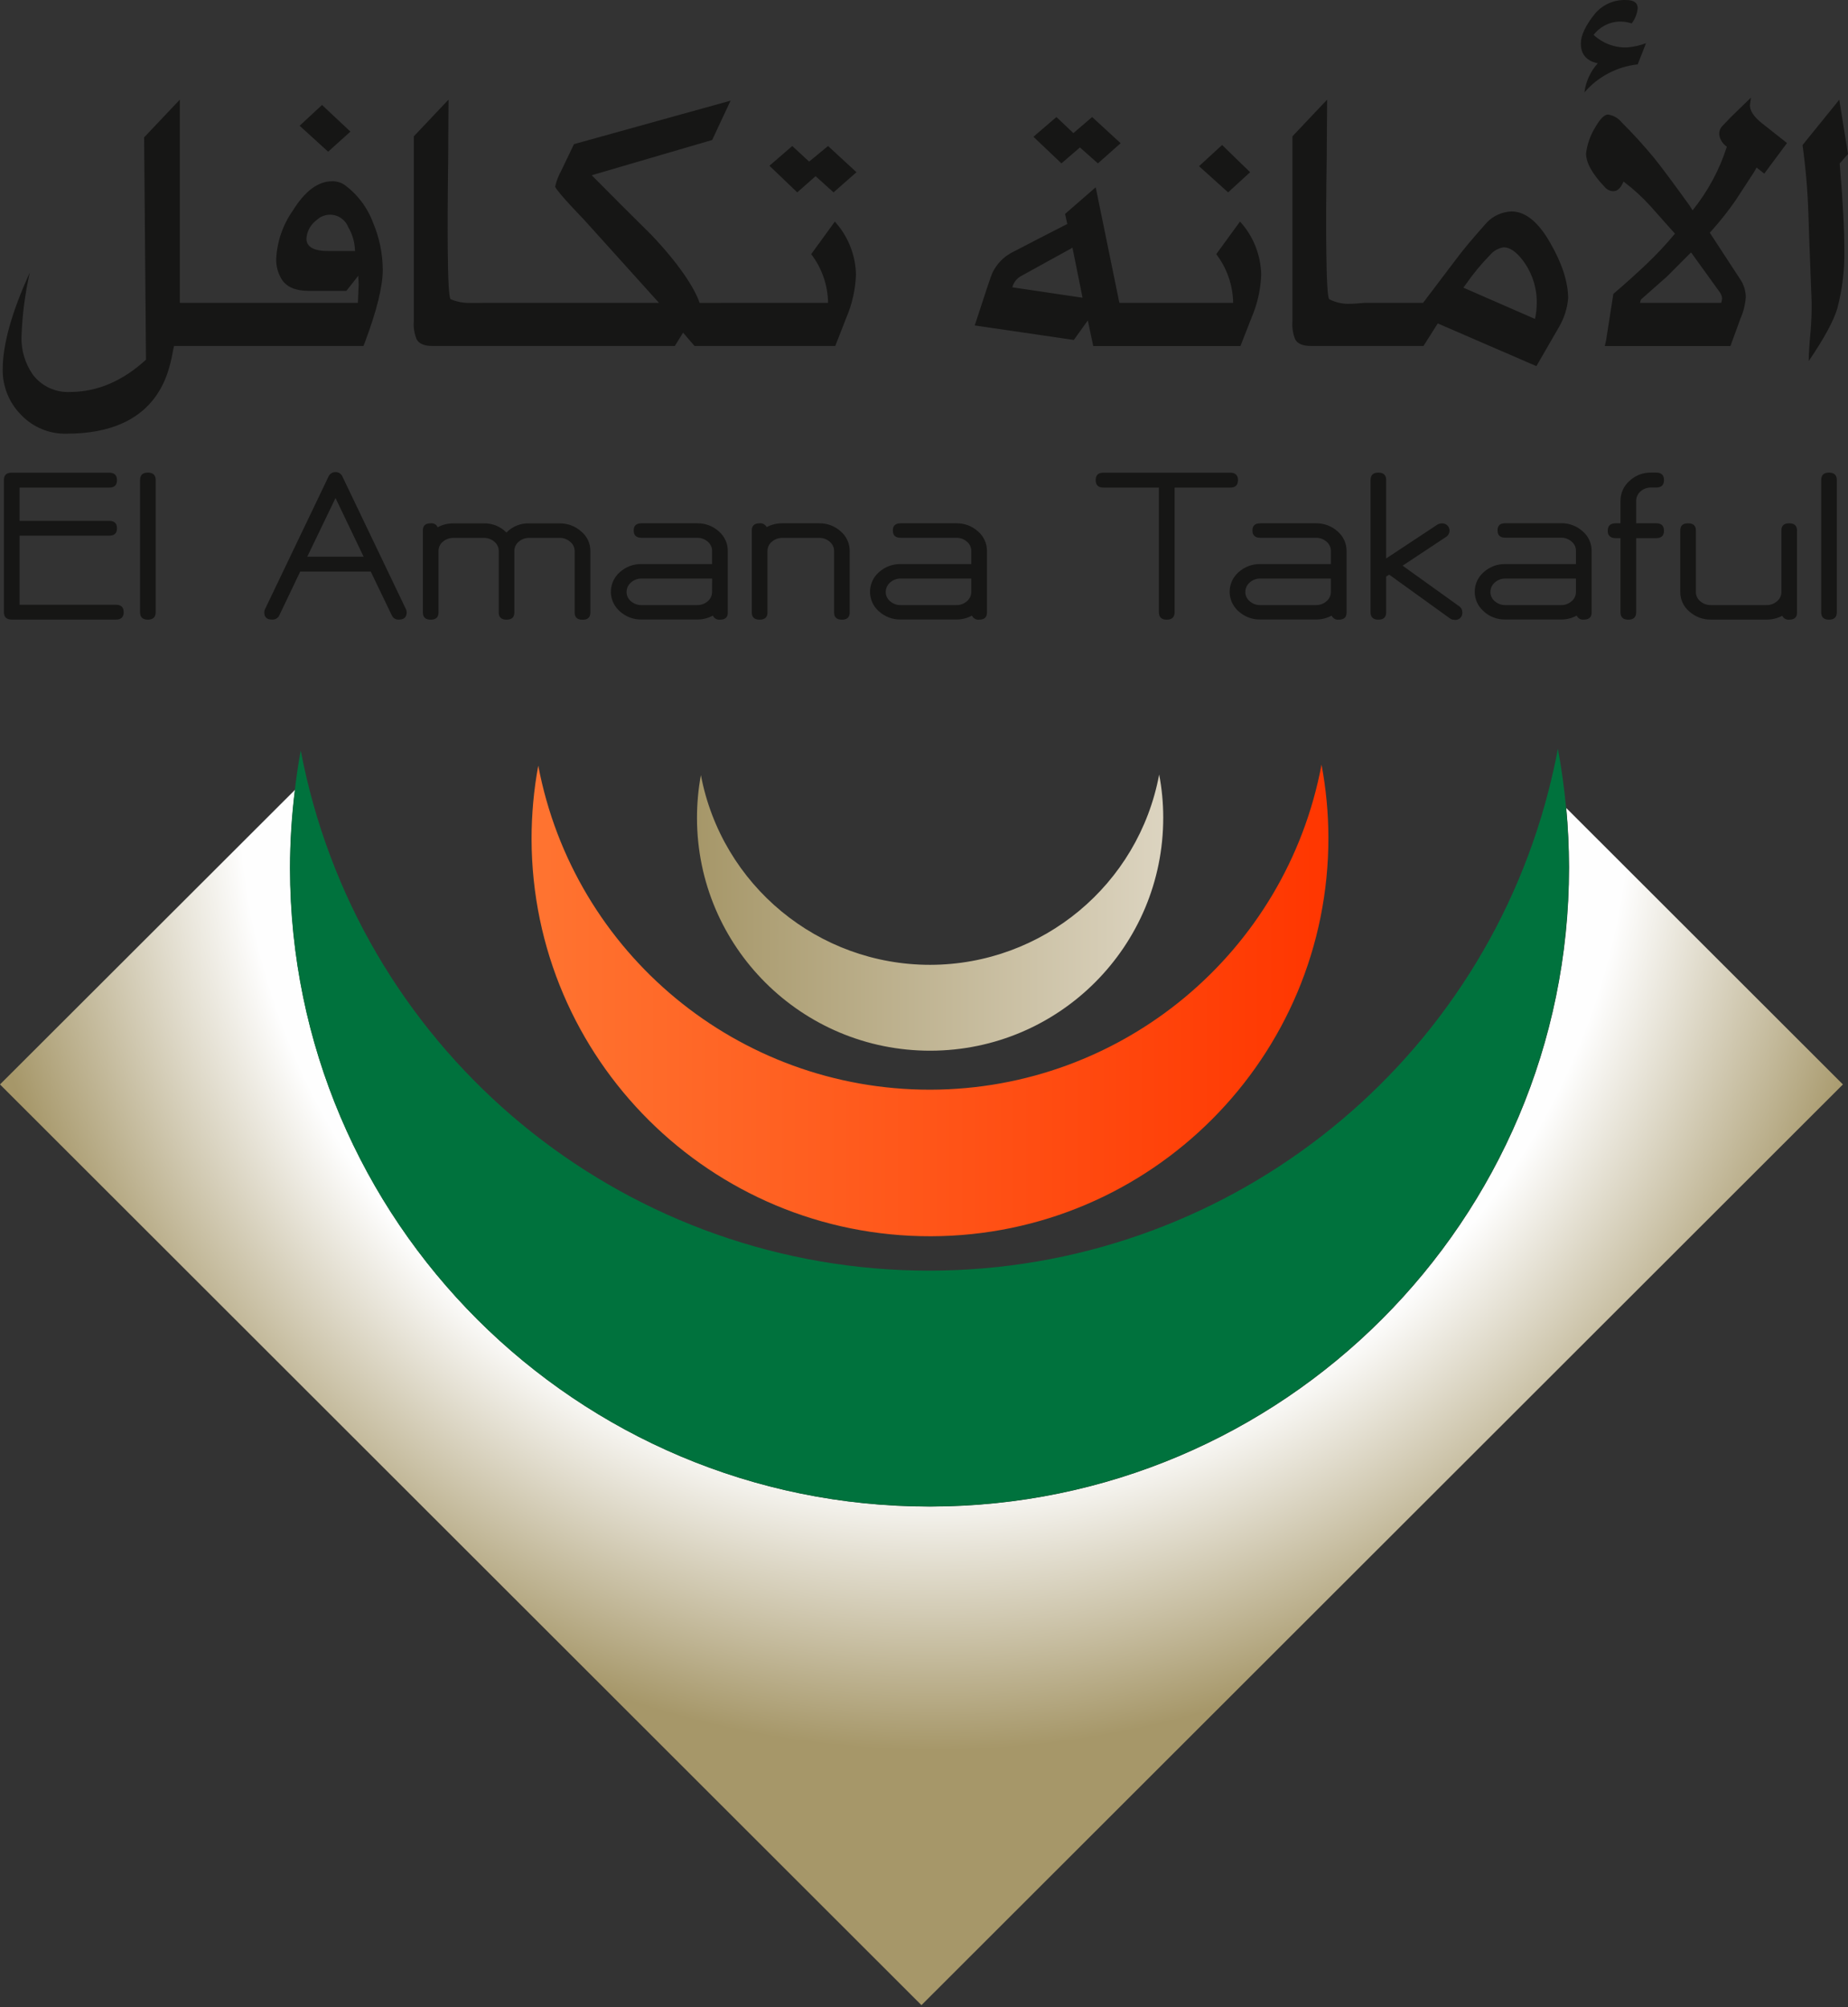
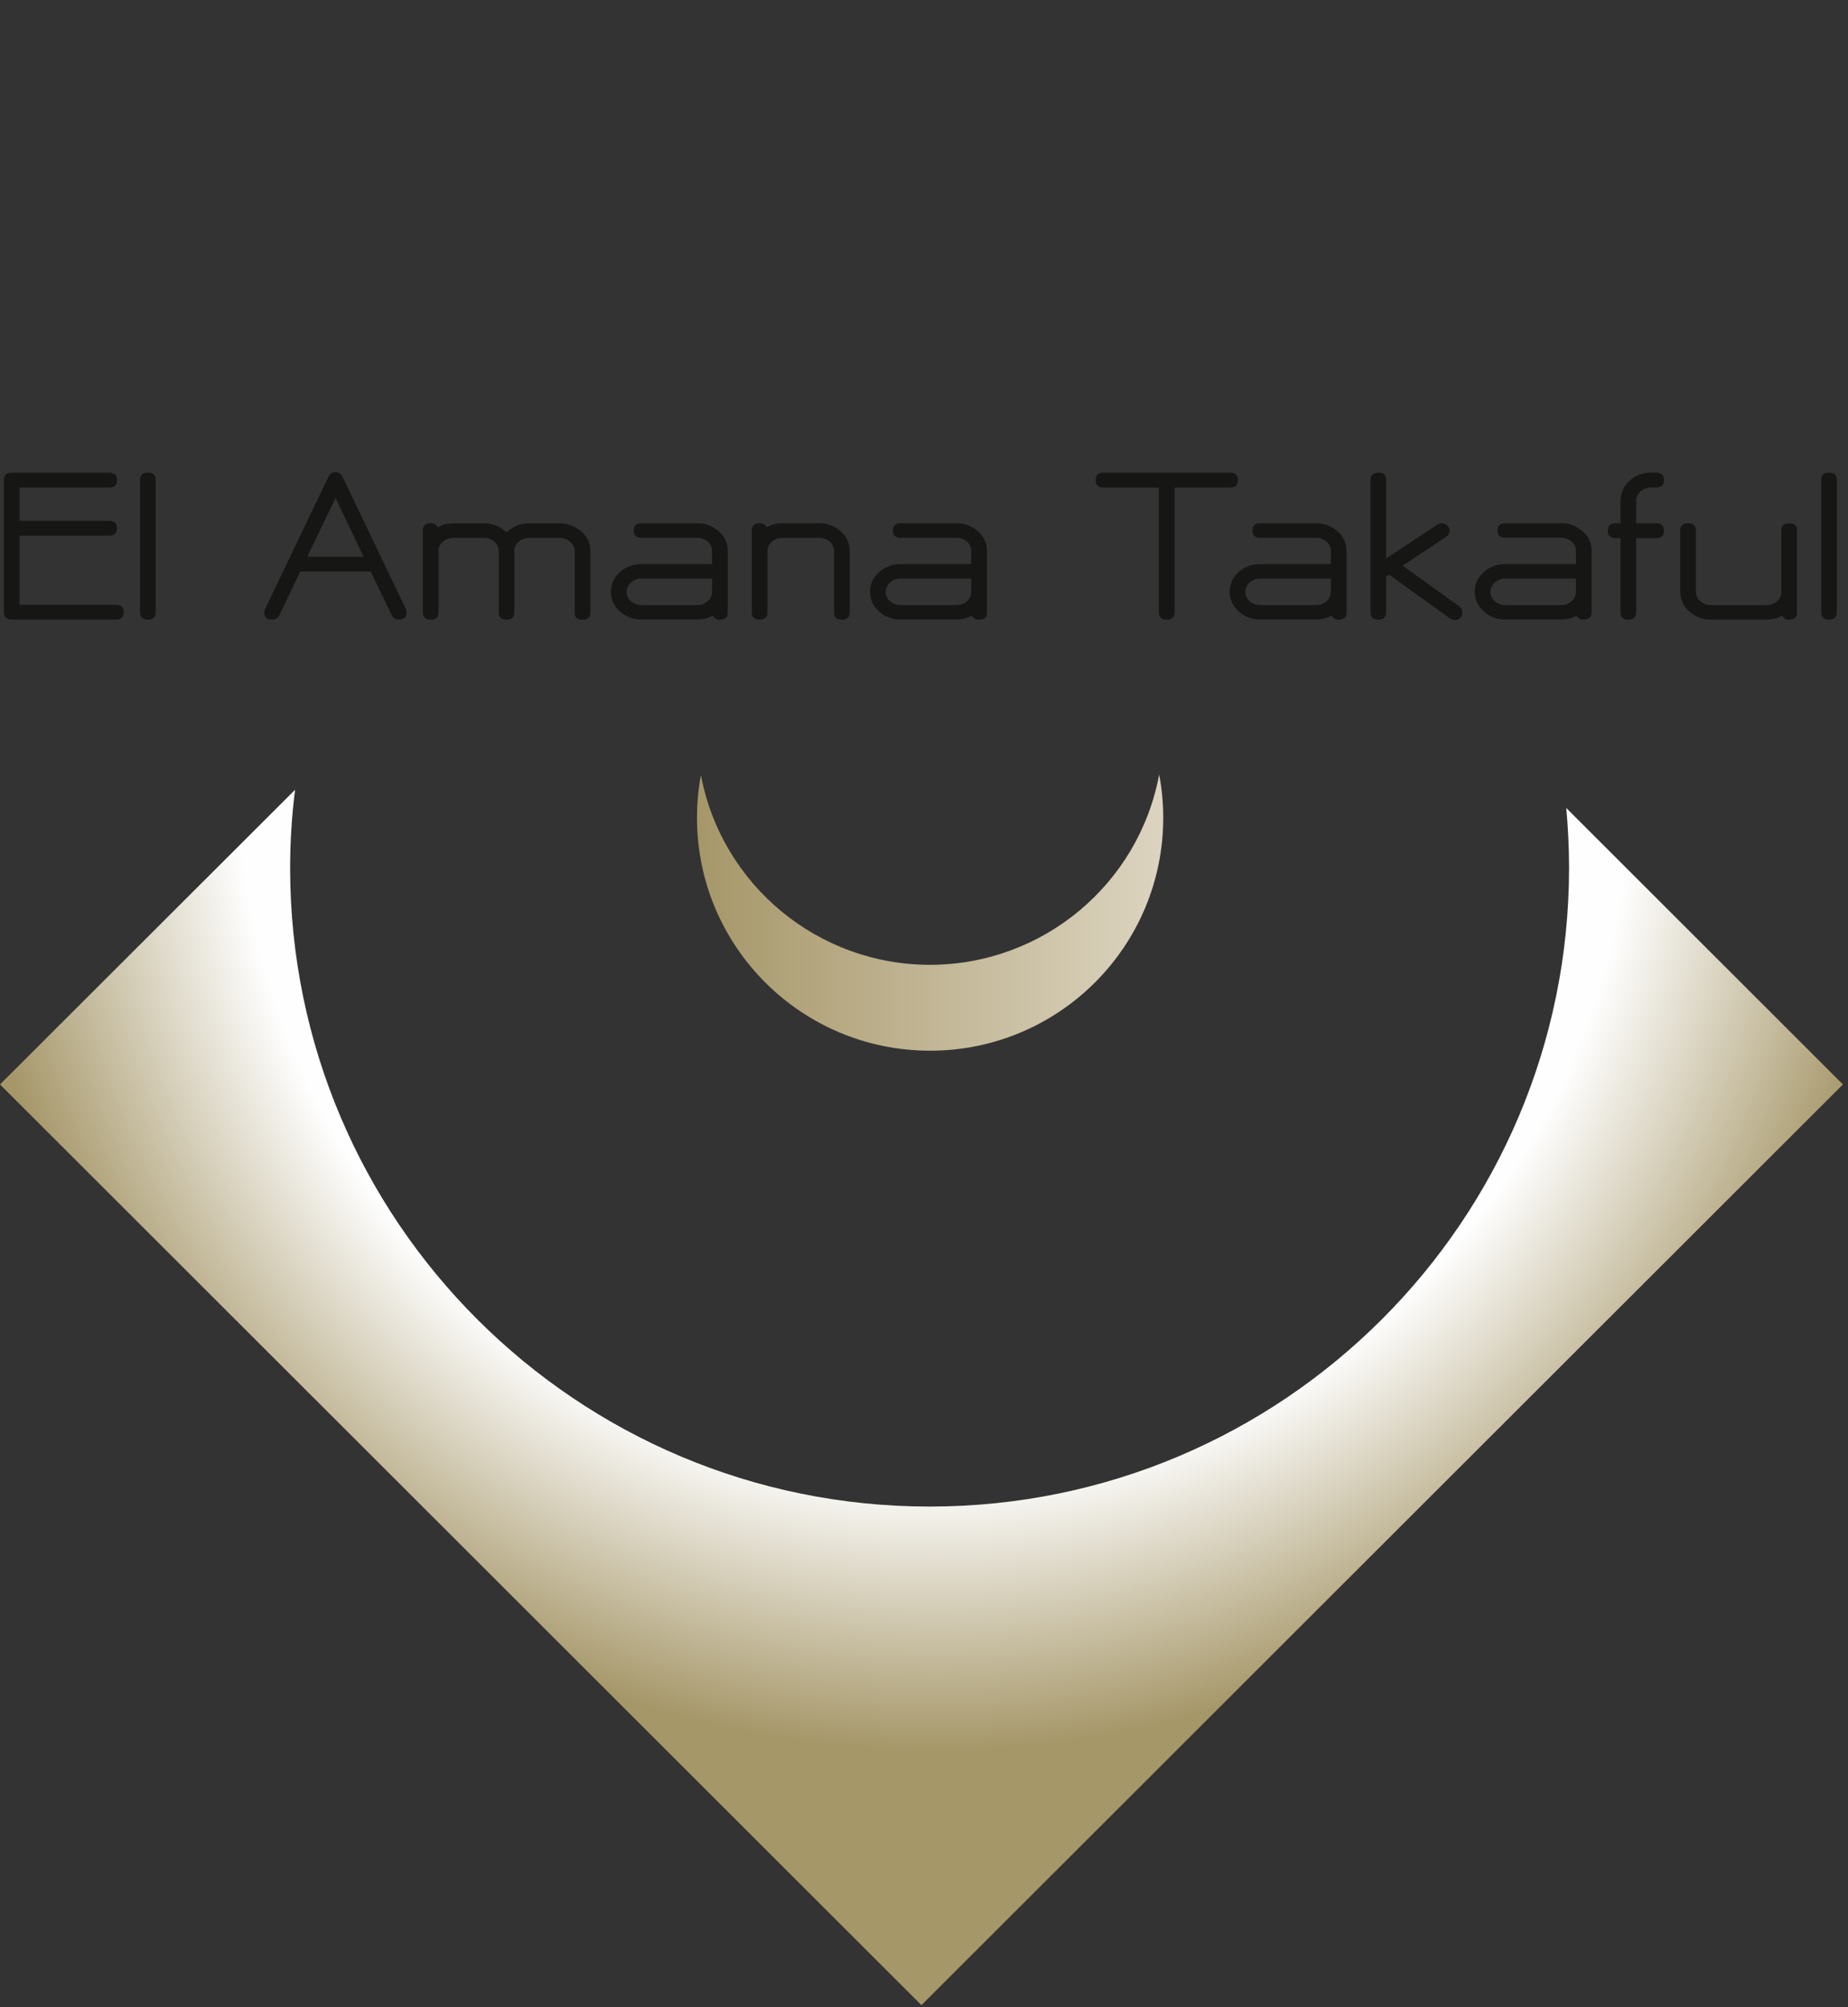
<svg xmlns="http://www.w3.org/2000/svg" width="210" height="228" viewBox="0 0 210 228" fill="none">
  <rect x="0" y="0" width="210" height="228" fill="#333333" stroke="none" />
  <path d="M0 123.182L104.711 227.765L209.422 123.182L177.985 91.783C178.188 93.979 178.294 96.203 178.303 98.456V98.571C178.294 138.616 145.816 171.083 105.733 171.131H105.627C65.533 171.131 33.008 138.693 32.969 98.648V98.581C32.969 95.615 33.162 92.66 33.528 89.713L0 123.182Z" fill="url(#paint0_radial_481_4228)" />
-   <path d="M105.713 123.779C83.936 123.807 65.215 108.344 61.166 86.969C60.655 89.723 60.405 92.515 60.405 95.317C60.463 120.293 80.784 140.484 105.79 140.426C130.797 140.368 151.012 120.072 150.954 95.096C150.945 92.332 150.684 89.569 150.173 86.854C146.163 108.229 127.49 123.74 105.713 123.779Z" fill="url(#paint1_linear_481_4228)" />
  <path d="M105.714 109.596C92.969 109.606 82.018 100.555 79.647 88.047C79.348 89.656 79.203 91.292 79.203 92.939C79.232 107.555 91.109 119.378 105.743 119.35C120.376 119.321 132.214 107.458 132.185 92.843C132.185 91.215 132.031 89.588 131.723 87.98C129.39 100.487 118.468 109.567 105.714 109.596Z" fill="url(#paint2_linear_481_4228)" />
-   <path d="M175.98 89.781C167.738 121.843 138.827 144.277 105.684 144.335H105.598C71.867 144.335 42.58 121.16 34.839 88.375C34.598 87.345 34.376 86.305 34.174 85.246C33.904 86.719 33.682 88.211 33.509 89.704C33.142 92.65 32.959 95.606 32.95 98.571V98.639C32.998 138.683 65.514 171.122 105.607 171.122H105.713C145.797 171.073 178.274 138.606 178.284 98.562V98.446C178.274 96.193 178.178 93.969 177.966 91.774C177.754 89.501 177.445 87.258 177.031 85.053C176.742 86.651 176.375 88.221 175.98 89.781Z" fill="#00723D" />
  <path fill-rule="evenodd" clip-rule="evenodd" d="M110.37 67.24C110.37 67.655 110.187 68.04 109.869 68.3C109.541 68.588 109.117 68.743 108.673 68.733H102.349C101.916 68.743 101.482 68.588 101.154 68.3C100.836 68.04 100.643 67.645 100.653 67.24C100.653 66.826 100.836 66.432 101.154 66.162C101.482 65.873 101.906 65.71 102.349 65.719H110.37V67.24ZM111.266 70.389C111.864 70.389 112.153 70.119 112.153 69.571V62.59C112.163 61.733 111.787 60.915 111.132 60.356C110.457 59.75 109.579 59.422 108.673 59.441H102.349C101.752 59.441 101.453 59.711 101.462 60.26C101.462 60.818 101.761 61.088 102.349 61.088H108.673C109.107 61.078 109.531 61.232 109.869 61.521C110.187 61.781 110.38 62.176 110.37 62.58V64.073H102.349C101.443 64.053 100.566 64.381 99.891 64.987C98.657 66.056 98.522 67.915 99.583 69.147C99.679 69.263 99.785 69.359 99.891 69.455L99.891 69.455C100.566 70.062 101.443 70.389 102.34 70.37H108.664C109.29 70.379 109.898 70.225 110.447 69.927C110.601 70.245 110.929 70.427 111.266 70.389ZM86.318 59.441C85.72 59.441 85.431 59.711 85.431 60.26V69.571C85.431 70.119 85.73 70.389 86.318 70.389C86.906 70.389 87.214 70.119 87.214 69.571V62.59C87.214 62.176 87.398 61.781 87.716 61.531C88.043 61.242 88.477 61.098 88.911 61.098H93.085C93.519 61.088 93.943 61.242 94.281 61.531C94.599 61.791 94.791 62.186 94.782 62.59V69.571C94.782 70.119 95.081 70.389 95.669 70.389C96.266 70.389 96.556 70.119 96.556 69.571V62.59C96.565 61.733 96.189 60.915 95.534 60.356C94.859 59.75 93.982 59.422 93.076 59.441H88.901C88.284 59.432 87.668 59.586 87.118 59.875C86.964 59.576 86.646 59.403 86.318 59.441ZM80.919 67.24C80.919 67.655 80.736 68.04 80.418 68.3C80.09 68.588 79.666 68.743 79.223 68.733H72.899C72.465 68.743 72.041 68.588 71.704 68.3C71.385 68.04 71.193 67.655 71.202 67.24C71.202 66.826 71.385 66.432 71.704 66.162C72.031 65.873 72.455 65.71 72.899 65.719H80.929L80.919 67.24ZM81.816 70.389C82.414 70.389 82.713 70.119 82.703 69.571V62.59C82.713 61.733 82.337 60.915 81.681 60.356C81.006 59.75 80.129 59.422 79.223 59.441H72.899C72.301 59.441 72.002 59.711 72.012 60.26C72.012 60.818 72.311 61.088 72.899 61.088H79.223C79.657 61.078 80.081 61.232 80.418 61.521C80.736 61.781 80.929 62.176 80.919 62.58V64.073H72.899C71.993 64.053 71.115 64.381 70.441 64.987C69.207 66.056 69.072 67.915 70.142 69.147C70.238 69.253 70.335 69.359 70.45 69.455C71.125 70.062 72.002 70.389 72.899 70.37H79.223C79.849 70.379 80.457 70.225 81.006 69.927C81.151 70.245 81.478 70.427 81.816 70.389ZM48.943 59.441C48.346 59.441 48.047 59.711 48.056 60.26V69.571C48.056 70.119 48.355 70.389 48.943 70.389C49.541 70.389 49.83 70.119 49.83 69.571V62.59C49.83 62.176 50.013 61.781 50.331 61.531C50.659 61.242 51.083 61.098 51.527 61.098H54.978C55.412 61.088 55.836 61.242 56.173 61.531C56.491 61.791 56.684 62.186 56.675 62.59V69.571C56.675 70.119 56.973 70.389 57.561 70.389C58.159 70.389 58.448 70.119 58.448 69.571V62.59C58.448 62.176 58.632 61.781 58.95 61.531C59.277 61.242 59.711 61.088 60.145 61.098H63.606C64.04 61.088 64.464 61.252 64.791 61.541C65.119 61.791 65.302 62.186 65.302 62.6V69.58C65.302 70.129 65.601 70.399 66.199 70.399C66.797 70.399 67.086 70.129 67.086 69.58V62.6C67.096 61.743 66.72 60.924 66.054 60.376C65.38 59.769 64.512 59.441 63.606 59.451H60.145C59.171 59.413 58.236 59.788 57.552 60.491C56.877 59.798 55.932 59.422 54.968 59.451H51.517C50.891 59.441 50.283 59.596 49.734 59.894C49.608 59.576 49.281 59.403 48.943 59.441ZM41.318 63.235H34.917L38.127 56.572L41.318 63.235ZM46.215 69.551C46.215 69.426 46.186 69.301 46.128 69.195L38.937 54.184C38.811 53.847 38.493 53.616 38.127 53.626C37.761 53.616 37.433 53.847 37.308 54.184L30.116 69.195C30.058 69.311 30.029 69.426 30.029 69.551C30.029 70.11 30.328 70.389 30.936 70.379C31.282 70.399 31.601 70.206 31.745 69.888L34.117 64.92H42.128L44.518 69.888C44.653 70.206 44.971 70.399 45.309 70.379C45.907 70.389 46.215 70.11 46.215 69.551ZM17.69 69.542V54.531C17.69 53.963 17.391 53.684 16.803 53.684C16.205 53.684 15.916 53.963 15.916 54.531V69.542C15.916 70.11 16.215 70.389 16.803 70.389C17.391 70.389 17.69 70.1 17.69 69.542ZM14.056 69.542C14.056 68.974 13.757 68.694 13.169 68.694H2.227V60.847H12.407C13.005 60.847 13.294 60.568 13.294 60.01C13.294 59.451 12.995 59.162 12.407 59.162H2.227V55.388H12.407C13.005 55.388 13.294 55.109 13.294 54.541C13.294 53.973 12.995 53.693 12.407 53.693H1.331C0.733 53.693 0.434 53.973 0.444 54.541V69.532C0.444 70.1 0.743 70.379 1.331 70.379H13.169C13.757 70.389 14.056 70.1 14.056 69.542ZM140.678 54.541C140.678 53.973 140.379 53.693 139.791 53.693H125.398C124.801 53.693 124.502 53.973 124.511 54.541C124.511 55.109 124.81 55.388 125.398 55.388H131.693V69.542C131.693 70.11 131.992 70.389 132.58 70.389C133.178 70.389 133.477 70.11 133.477 69.542V55.388H139.791C140.379 55.388 140.678 55.109 140.678 54.541ZM150.732 68.3C151.05 68.04 151.234 67.655 151.234 67.24V65.719H143.213C142.77 65.71 142.345 65.873 142.018 66.162C141.699 66.432 141.516 66.826 141.516 67.24C141.507 67.655 141.699 68.04 142.018 68.3C142.355 68.588 142.779 68.743 143.213 68.733H149.537C149.98 68.743 150.404 68.588 150.732 68.3ZM153.017 69.571C153.027 70.119 152.728 70.389 152.13 70.389C151.793 70.428 151.465 70.245 151.32 69.927C150.771 70.225 150.163 70.379 149.537 70.37H143.213C142.316 70.389 141.439 70.062 140.764 69.455C140.649 69.359 140.552 69.253 140.456 69.147C139.386 67.915 139.521 66.056 140.755 64.987C141.43 64.381 142.307 64.053 143.213 64.073H151.234V62.58C151.243 62.176 151.05 61.781 150.732 61.521C150.395 61.232 149.971 61.078 149.537 61.088H143.213C142.625 61.088 142.326 60.818 142.326 60.26C142.316 59.711 142.615 59.441 143.213 59.441H149.537C150.443 59.422 151.32 59.75 151.995 60.356C152.651 60.915 153.027 61.733 153.017 62.59V69.571ZM203.319 70.389C203.917 70.389 204.216 70.119 204.206 69.571V60.26C204.206 59.711 203.907 59.441 203.319 59.441C202.722 59.441 202.432 59.711 202.432 60.26V67.24C202.432 67.654 202.249 68.04 201.931 68.3C201.603 68.588 201.179 68.743 200.736 68.733H194.412C193.978 68.743 193.554 68.588 193.216 68.3C192.898 68.04 192.706 67.654 192.715 67.24V60.26C192.715 59.711 192.416 59.441 191.828 59.441C191.231 59.441 190.941 59.711 190.941 60.26V67.24C190.932 68.097 191.308 68.916 191.973 69.465C192.648 70.071 193.525 70.399 194.421 70.379H200.745C201.362 70.389 201.979 70.235 202.529 69.946C202.673 70.254 202.992 70.418 203.319 70.389ZM189.091 60.289C189.091 59.721 188.792 59.441 188.204 59.441H185.929V56.928C185.919 56.505 186.102 56.1 186.42 55.821C186.748 55.523 187.182 55.369 187.625 55.378H188.204C188.801 55.378 189.091 55.099 189.091 54.531C189.091 53.963 188.792 53.684 188.204 53.684H187.625C186.709 53.664 185.832 54.001 185.167 54.627C184.502 55.205 184.135 56.052 184.145 56.928V59.441H183.596C182.998 59.441 182.699 59.721 182.699 60.289C182.699 60.847 182.998 61.127 183.596 61.127H184.145V69.542C184.145 70.11 184.444 70.389 185.032 70.389C185.63 70.389 185.929 70.11 185.929 69.542V61.127H188.204C188.792 61.127 189.091 60.847 189.091 60.289ZM179.084 67.24C179.084 67.654 178.901 68.049 178.583 68.3C178.255 68.588 177.831 68.743 177.387 68.733H171.064C170.63 68.743 170.206 68.588 169.868 68.3C169.55 68.04 169.357 67.654 169.367 67.24C169.367 66.826 169.55 66.432 169.868 66.162C170.196 65.873 170.62 65.71 171.064 65.719H179.084V67.24ZM179.981 70.379C180.578 70.379 180.877 70.11 180.868 69.561V62.58C180.877 61.723 180.501 60.905 179.846 60.347C179.171 59.74 178.294 59.413 177.387 59.432H171.064C170.466 59.432 170.167 59.702 170.177 60.25C170.177 60.809 170.475 61.078 171.064 61.078H177.387C177.821 61.069 178.245 61.223 178.583 61.512C178.901 61.772 179.094 62.166 179.084 62.571V64.073H171.064C170.157 64.053 169.28 64.381 168.605 64.987C167.371 66.056 167.236 67.915 168.306 69.147C168.403 69.253 168.509 69.359 168.615 69.455C169.28 70.062 170.157 70.389 171.064 70.37H177.387C178.014 70.379 178.621 70.225 179.171 69.927C179.315 70.245 179.643 70.427 179.981 70.379ZM166.166 69.513C166.166 69.253 166.041 69.012 165.819 68.868L159.389 64.256L164.335 60.982C164.72 60.732 164.836 60.221 164.595 59.836C164.431 59.576 164.142 59.432 163.833 59.451C163.641 59.451 163.457 59.509 163.303 59.615L157.519 63.437V54.531C157.519 53.963 157.22 53.684 156.632 53.684C156.044 53.684 155.745 53.963 155.745 54.531V69.542C155.745 70.11 156.044 70.389 156.632 70.389C157.23 70.389 157.519 70.11 157.519 69.542V65.488L157.866 65.276L164.711 70.206C164.865 70.331 165.058 70.408 165.26 70.408C165.694 70.476 166.099 70.187 166.166 69.754C166.176 69.657 166.176 69.58 166.166 69.513ZM208.728 54.531V69.542C208.728 70.1 208.438 70.389 207.841 70.389C207.253 70.389 206.954 70.11 206.954 69.542V54.531C206.954 53.963 207.243 53.684 207.841 53.684C208.429 53.684 208.728 53.963 208.728 54.531Z" fill="#161615" />
-   <path fill-rule="evenodd" clip-rule="evenodd" d="M187.047 4.906L186.102 7.313C183.75 7.564 181.591 8.709 180.048 10.491C180.202 9.268 180.733 8.112 181.562 7.188C180.28 6.919 179.643 6.167 179.643 4.945C179.643 4.011 180.173 2.884 181.244 1.555C182.121 0.516 183.441 -0.062 184.801 0.005C185.668 0.005 186.102 0.313 186.102 0.949C186.035 1.575 185.803 2.172 185.418 2.663C185.032 2.538 184.637 2.461 184.232 2.451C183.008 2.422 181.841 2.99 181.089 3.963C182.121 4.916 183.49 5.436 184.888 5.388C185.63 5.33 186.353 5.166 187.047 4.906ZM199.608 19.031L199.357 19.493L197.208 22.786C196.427 23.913 195.578 24.991 194.663 26.021L194.296 26.435L197.738 31.702C198.152 32.299 198.374 33.011 198.384 33.743C198.326 34.581 198.123 35.399 197.786 36.17L196.639 39.309H182.362L182.516 38.625L183.335 33.387C184.762 32.164 186.006 31.038 187.105 29.998C188.252 28.91 189.332 27.754 190.334 26.541L187.567 23.431C186.632 22.401 185.601 21.457 184.492 20.62C184.184 21.352 183.808 21.717 183.345 21.717C182.988 21.717 182.651 21.563 182.41 21.303C180.954 19.782 180.231 18.492 180.231 17.433C180.366 16.354 180.733 15.324 181.311 14.409C181.841 13.485 182.323 13.013 182.728 13.013C183.345 13.1 183.895 13.418 184.29 13.909C185.572 15.18 186.787 16.518 187.943 17.914C188.811 18.983 190.151 20.793 191.973 23.316L192.339 23.893C194.075 21.737 195.395 19.291 196.234 16.663C195.752 16.345 195.434 15.834 195.366 15.266C195.347 14.92 195.472 14.583 195.713 14.323L196.726 13.264L198.972 11.088L198.856 11.954C198.856 12.58 199.29 13.244 200.157 13.947L203.069 16.248L200.485 19.724L199.608 19.031ZM192.166 28.669L189.428 31.413L186.468 34.023L186.362 34.398H195.598L195.694 33.946C195.684 33.685 195.598 33.425 195.443 33.214L192.166 28.669ZM36.594 11.925L39.823 14.949L37.288 17.231L34.049 14.284L36.594 11.925ZM39.09 20.957C40.594 22.035 41.742 23.547 42.387 25.28C43.11 26.984 43.486 28.804 43.496 30.643C43.496 32.53 42.821 35.274 41.462 38.895L41.298 39.299H19.781C19.735 39.451 19.691 39.683 19.635 39.977C19.168 42.446 17.877 49.264 7.558 49.264C5.61 49.312 3.74 48.533 2.4 47.127C1.022 45.75 0.27 43.863 0.308 41.918C0.318 39.087 1.34 35.438 3.383 30.97C2.853 33.32 2.535 35.708 2.448 38.115C2.371 39.713 2.834 41.282 3.75 42.582C4.743 43.872 6.295 44.595 7.924 44.527C11.028 44.527 13.911 43.304 16.59 40.859L16.378 15.603L20.437 11.319V34.398H40.671L40.758 32.309L40.71 31.327L39.36 33.04H35.071C33.615 33.04 32.603 32.617 32.044 31.779C31.59 31.076 31.359 30.239 31.388 29.401C31.484 27.437 32.14 25.54 33.268 23.932C34.656 21.698 36.141 20.591 37.741 20.591C38.213 20.581 38.686 20.706 39.09 20.957ZM34.82 27.119C34.83 28.053 35.659 28.515 37.326 28.515H40.344C40.324 27.552 40.054 26.609 39.563 25.781C39.457 25.511 39.303 25.27 39.1 25.068C38.252 24.182 36.844 24.163 35.967 25.01C35.292 25.511 34.868 26.281 34.82 27.119ZM94.097 34.398C94.068 32.395 93.403 30.46 92.179 28.871L94.868 25.174C96.362 26.82 97.22 28.948 97.269 31.172C97.211 32.858 96.844 34.523 96.179 36.073L94.916 39.299H78.924L77.622 37.787L76.687 39.299H49.116C48.2 39.299 47.603 39.039 47.333 38.519C47.073 37.864 46.967 37.171 47.024 36.478V15.488L50.967 11.319C50.967 11.429 50.965 11.756 50.961 12.3V12.3V12.3V12.3V12.301C50.954 13.374 50.941 15.29 50.929 18.049C50.871 22.314 50.861 25.713 50.88 28.265C50.909 31.837 51.015 33.743 51.199 33.984C51.873 34.273 52.606 34.417 53.339 34.408C53.84 34.427 55.247 34.398 55.247 34.398H74.884L66.372 24.962C66.372 24.962 63.249 21.746 63.085 21.198C63.229 20.543 63.48 19.917 63.808 19.33C64.261 18.367 64.733 17.385 65.225 16.374L83.02 11.434L80.929 15.902L67.24 19.907C69.466 22.16 71.713 24.404 73.978 26.637C77.063 29.873 78.904 32.636 79.502 34.408L85.228 34.398H94.097ZM94.724 21.852L92.68 20.013L90.598 21.852L87.436 18.829L90.029 16.585L91.947 18.357L94.097 16.585L97.326 19.561L94.724 21.852ZM122.719 16.749L124.763 18.559L127.346 16.268L124.107 13.293L121.977 15.122L120.049 13.293L117.436 15.536L120.617 18.559L122.719 16.749ZM142.057 19.561L138.876 16.47L136.254 18.877L139.56 21.852L142.057 19.561ZM140.91 25.164L138.211 28.871C139.425 30.46 140.1 32.395 140.129 34.398H127.202L124.512 21.274L121.032 24.298L121.283 25.444C119.229 26.483 117.166 27.552 115.094 28.631C114.081 29.131 113.272 29.959 112.78 30.97C112.645 31.24 111.97 33.243 110.765 36.969L122.025 38.615L123.616 36.401L124.232 39.309H140.958L142.221 36.083C142.886 34.533 143.262 32.867 143.32 31.182C143.262 28.939 142.414 26.811 140.91 25.164ZM115.036 32.636C115.18 32.068 115.566 31.596 116.087 31.327L121.871 28.14L123.018 33.82L115.036 32.636ZM171.768 24.019C173.339 24.019 174.804 25.203 176.154 27.572C177.523 29.94 178.188 32.039 178.198 33.878C178.101 35.043 177.735 36.179 177.137 37.181C176.809 37.758 176.048 39.078 174.852 41.138L174.592 41.59L163.381 36.738L161.761 39.299H148.949C148.034 39.299 147.436 39.039 147.166 38.519C146.915 37.864 146.809 37.171 146.867 36.478V15.488L150.81 11.319C150.81 11.484 150.805 12.141 150.796 13.288C150.788 14.407 150.776 15.994 150.762 18.049C150.694 22.305 150.685 25.713 150.714 28.265C150.752 31.837 150.858 33.743 151.041 33.984C151.697 34.321 152.43 34.504 153.172 34.514C153.663 34.533 155.081 34.398 155.081 34.398H161.713L165.55 29.334C166.263 28.371 167.401 27.023 168.953 25.28C169.685 24.51 170.698 24.057 171.768 24.019ZM166.292 32.675L174.428 36.227C174.554 35.669 174.621 35.091 174.631 34.504C174.669 32.742 174.12 31.018 173.069 29.603C172.307 28.602 171.575 28.091 170.871 28.091C170.293 28.178 169.753 28.477 169.367 28.919C168.336 29.969 167.401 31.105 166.562 32.309L166.292 32.675ZM205.749 37.624C205.595 39.231 205.537 40.358 205.537 41.013C207.311 38.404 208.39 36.401 208.786 35.033C209.345 32.906 209.615 30.72 209.586 28.525C209.586 26.05 209.422 22.95 209.104 19.204L209.056 18.569L210 17.491L209.007 11.328L204.833 16.48C205.19 19.05 205.412 21.64 205.498 24.24C205.498 24.664 205.624 27.995 205.865 34.244C205.884 35.37 205.845 36.497 205.749 37.624Z" fill="#161615" />
  <defs>
    <radialGradient id="paint0_radial_481_4228" cx="0" cy="0" r="1" gradientUnits="userSpaceOnUse" gradientTransform="translate(106.227 88.602) scale(110.434 110.309)">
      <stop offset="0.718" stop-color="#FEFEFE" />
      <stop offset="1" stop-color="#A69769" />
    </radialGradient>
    <linearGradient id="paint1_linear_481_4228" x1="60.4" y1="113.626" x2="150.943" y2="113.626" gradientUnits="userSpaceOnUse">
      <stop stop-color="#FF7431" />
      <stop offset="1" stop-color="#FF3600" />
    </linearGradient>
    <linearGradient id="paint2_linear_481_4228" x1="79.205" y1="103.663" x2="132.191" y2="103.663" gradientUnits="userSpaceOnUse">
      <stop stop-color="#A69769" />
      <stop offset="1" stop-color="#DCD4C0" />
    </linearGradient>
  </defs>
</svg>